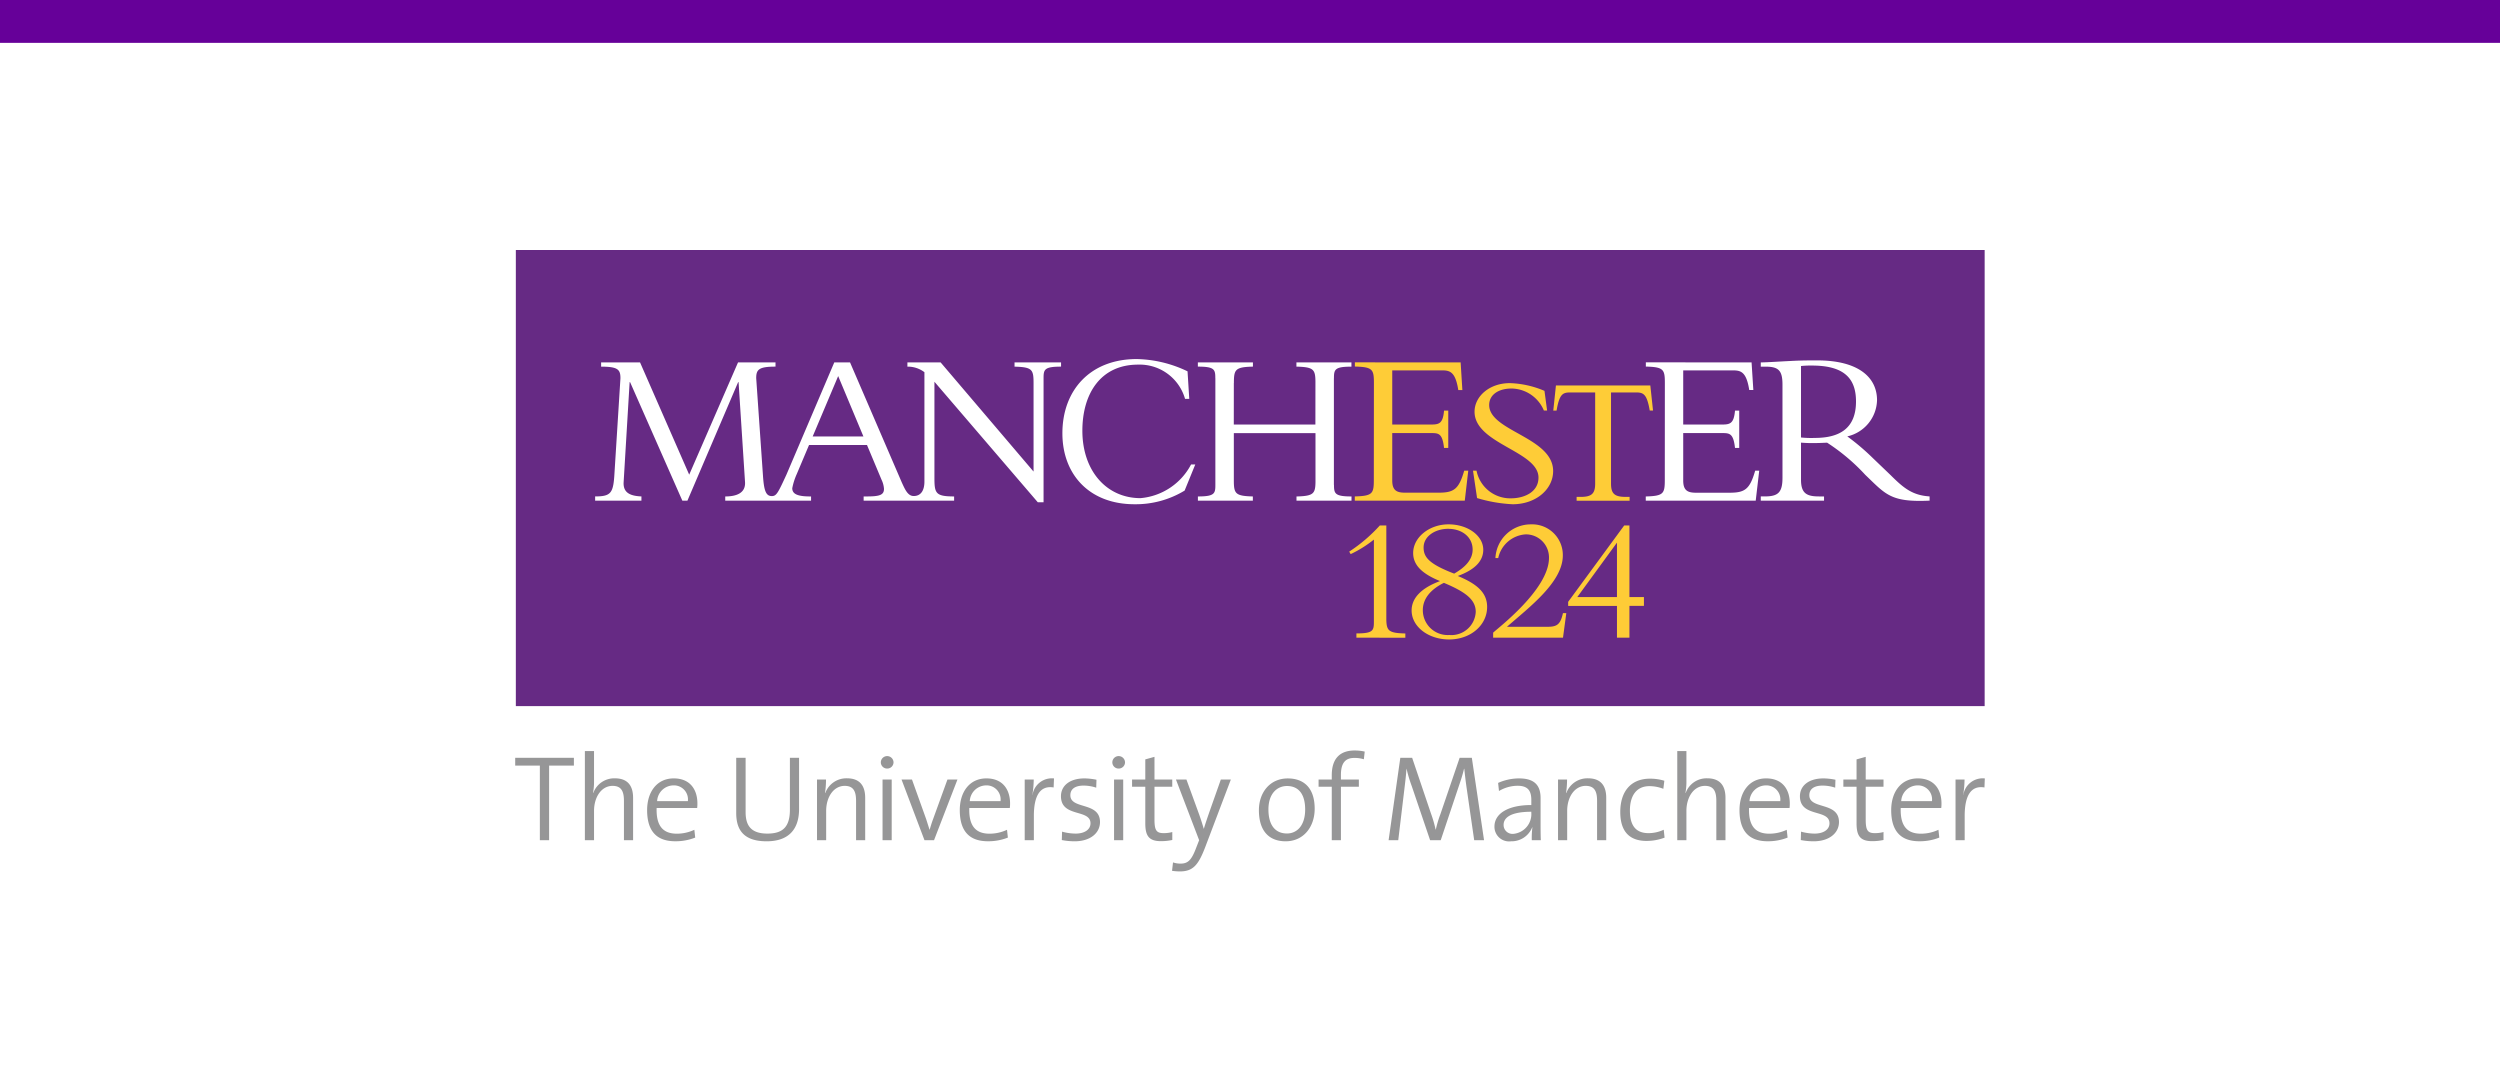
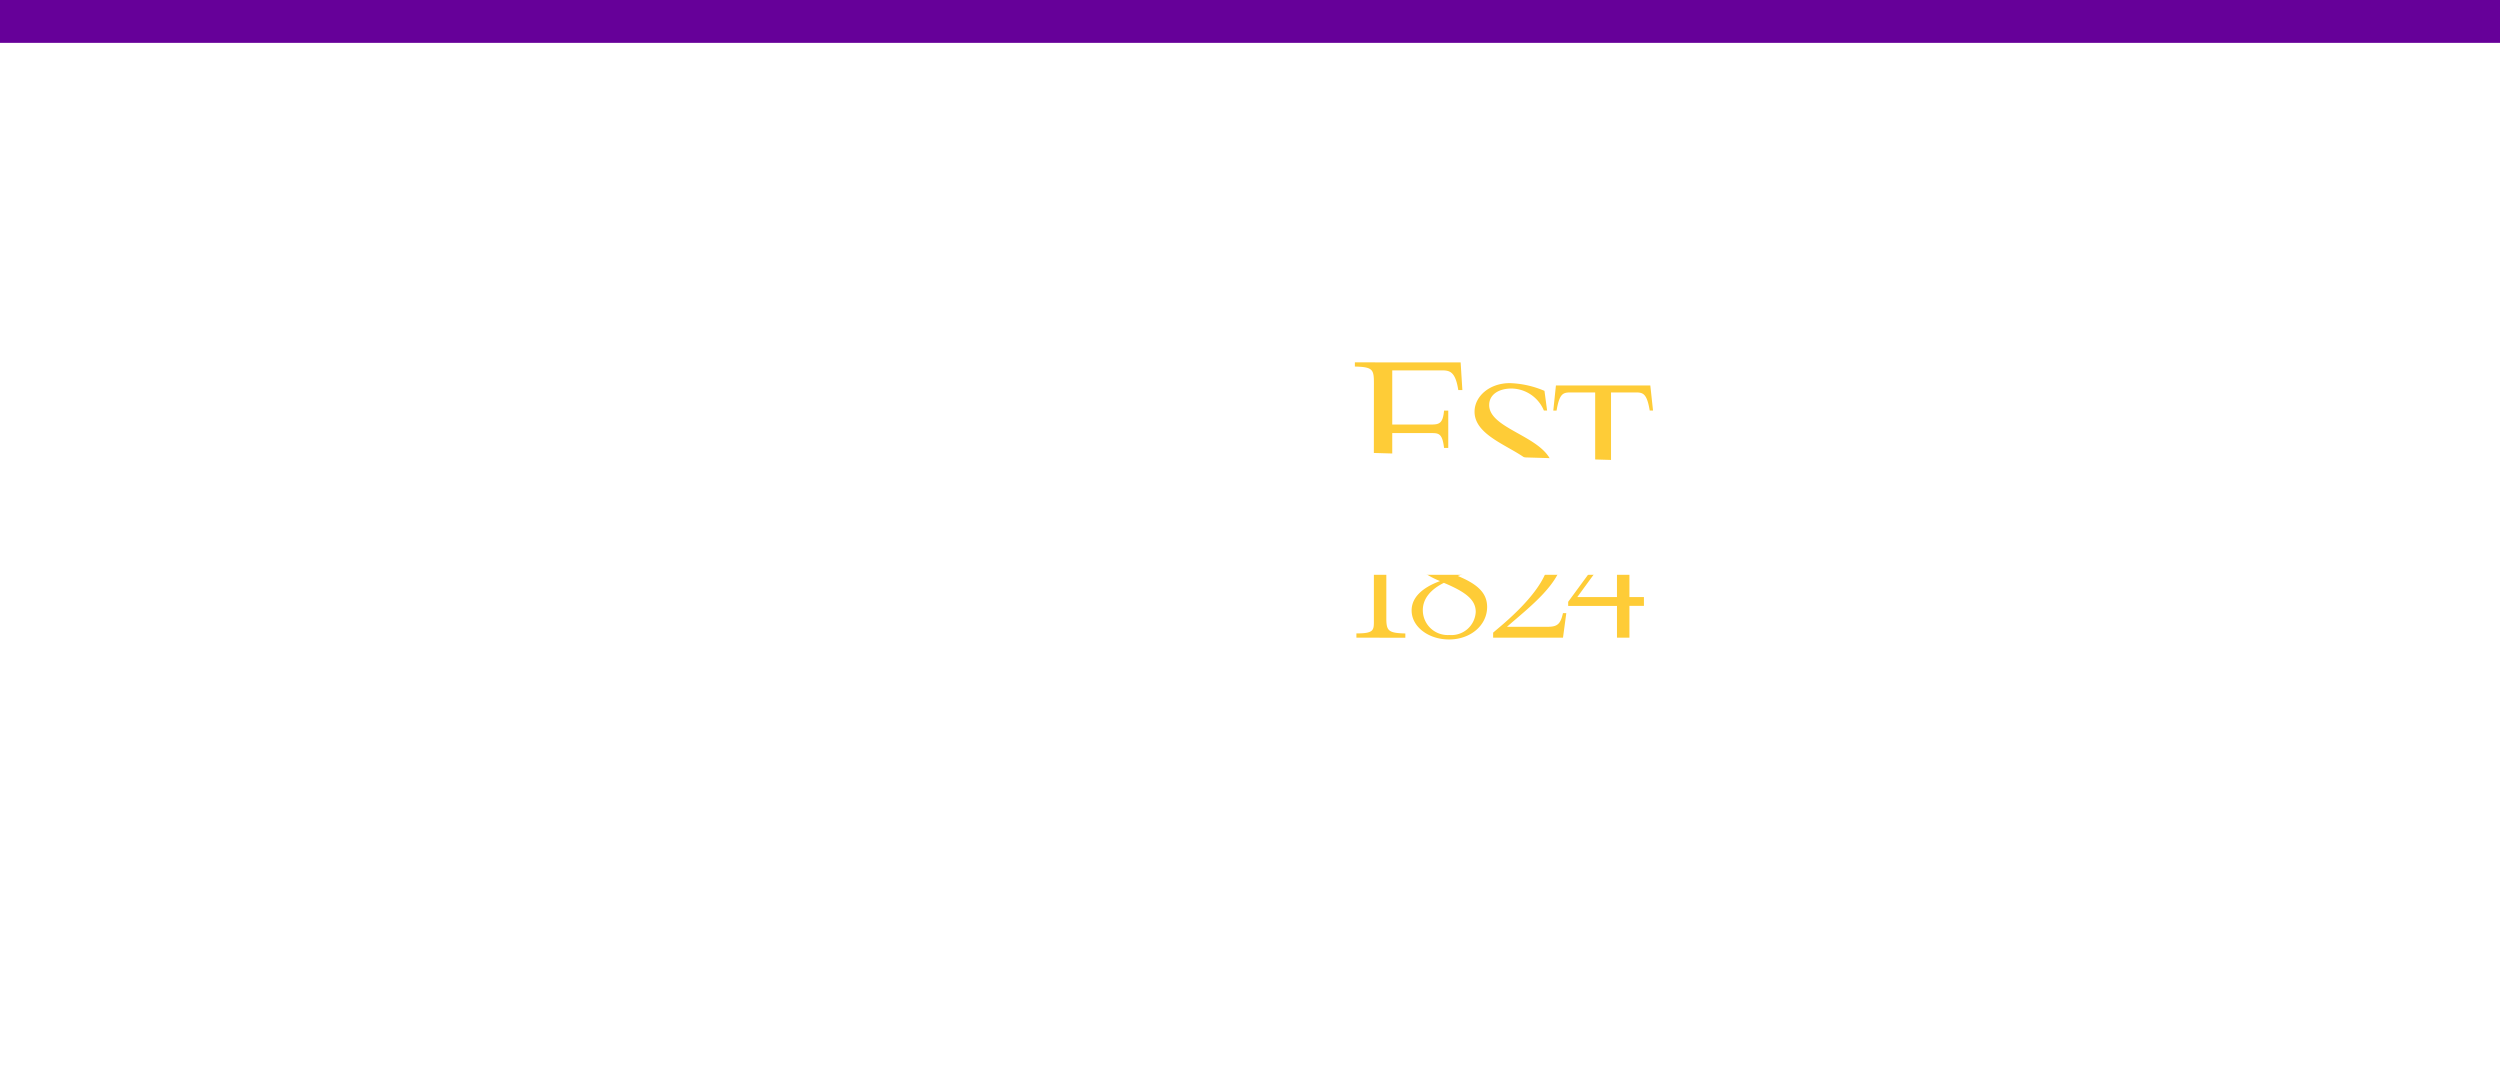
<svg xmlns="http://www.w3.org/2000/svg" width="350" height="150" fill="none">
-   <path fill="#fff" d="M0 0h350v150H0z" />
  <path fill="#609" d="M0 0h350v6H0z" />
-   <path fill="#662A84" d="M277.851 35H72.217v63.856h205.634V35Z" />
  <path fill="#FECC37" d="M204.094 80.64c2.838 1.163 4.104 2.427 4.104 4.33 0 2.573-2.326 4.555-5.324 4.555-2.921 0-5.247-1.806-5.247-4.058 0-1.735 1.35-3.146 3.975-4.115-2.542-1.041-3.759-2.25-3.759-3.932 0-2.179 2.246-4.012 4.948-4.012 2.703 0 4.866 1.582 4.866 3.563 0 1.584-1.186 2.798-3.565 3.667l.002.003Zm-1.95.96c-1.842.914-2.948 2.205-2.948 3.814a3.479 3.479 0 0 0 3.703 3.486 3.411 3.411 0 0 0 3.704-3.239c0-1.658-1.322-2.752-4.457-4.061h-.002Zm.619-7.567c-1.864 0-3.459 1.059-3.459 2.617 0 1.362.763 2.303 4.279 3.658 1.514-.863 2.586-1.947 2.586-3.358.002-1.782-1.512-2.914-3.403-2.914l-.003-.003Zm16.781 10.796v-.573l7.845-10.69h.731V83.59h2.03v1.235h-2.03v4.446h-1.744v-4.442h-6.832Zm6.832-8.86-5.555 7.621h5.555v-7.62Zm-36.478 13.306v-.595c2.335 0 2.446-.4 2.446-1.615V75.543c-1 .802-2.091 1.485-3.25 2.034l-.206-.349a21.881 21.881 0 0 0 4.29-3.664h.908v13.168c.031 1.59.333 1.895 2.662 1.954v.595l-6.85-.006Zm29.384-3.44h-.465c-.335 1.496-.771 1.89-1.997 1.914h-5.842c3.081-2.707 7.818-6.242 7.818-9.986a4.304 4.304 0 0 0-1.299-3.138 4.288 4.288 0 0 0-3.172-1.214 4.96 4.96 0 0 0-4.967 4.722h.392a4.203 4.203 0 0 1 3.86-3.322 3.23 3.23 0 0 1 3.248 3.3c0 4.412-7.186 9.842-7.818 10.461v.703h9.779l.206-1.526.257-1.913Zm-15.123-31.231c-.4-2.572-1.189-2.75-2.288-2.75h-6.956v7.581h5.445c1.122 0 1.651-.143 1.806-1.947h.591v5.219h-.591c-.249-2.209-.842-2.073-2.12-2.073h-5.131v6.631c0 1.432.66 1.711 1.809 1.711h4.665c2.142 0 2.848-.46 3.601-3.086h.567l-.487 4.201h-15.4V69.5c2.492-.062 2.665-.406 2.665-2.303l.013-13.579c0-1.901-.176-2.244-2.666-2.302v-.587l14.807.008.242 3.867h-.572Zm13.67-.635h13.216l.379 3.51h-.461c-.383-2.247-.854-2.536-1.873-2.536h-3.547v12.756c0 1.377.462 1.864 2.015 1.864h.585v.536h-7.417v-.534h.582c1.554 0 2.016-.487 2.016-1.864V54.945h-3.543c-1.021 0-1.476.277-1.862 2.539h-.459l.369-3.515Zm-9.344 2.737c0-1.44 1.291-2.313 3.143-2.313a4.987 4.987 0 0 1 4.517 3.086h.45l-.369-2.758a13.33 13.33 0 0 0-4.851-1.083c-2.862 0-4.938 1.86-4.938 4.001 0 4.508 8.95 5.512 8.95 9.22 0 2.037-1.991 2.907-3.87 2.907a4.812 4.812 0 0 1-4.804-3.873h-.493l.57 3.837a20.56 20.56 0 0 0 4.98.865c3.282 0 5.669-2.117 5.669-4.642 0-4.743-8.954-5.59-8.954-9.247Z" />
-   <path fill="#fff" d="m264.656 66.489-2.469-2.367a32.36 32.36 0 0 0-3.568-3.027 5.34 5.34 0 0 0 4.166-5.069c0-3.194-2.598-5.572-8.388-5.572-2.037 0-2.663.03-3.945.094-1.281.064-3.189.188-3.944.188v.595h.687c1.816 0 2.352.56 2.352 2.504V66.9c0 2.099-.659 2.6-2.505 2.6h-.534v.592h8.857v-.591h-.721c-1.756 0-2.504-.47-2.504-2.349V61.97c.502.034.908.063 1.595.063.823 0 1.319-.029 2.058-.059a27.676 27.676 0 0 1 5.355 4.515c2.854 2.717 3.519 3.856 8.995 3.6v-.591c-2.403-.153-3.638-1.16-5.487-3.01Zm-10.578-5.18c-.647.025-1.295.004-1.938-.062V51.242a12.794 12.794 0 0 1 1.562-.063c4.822 0 6.138 2.121 6.138 5.033 0 3.755-2.286 5.097-5.762 5.097Zm10.578 5.18-2.469-2.367a32.36 32.36 0 0 0-3.568-3.027 5.34 5.34 0 0 0 4.166-5.069c0-3.194-2.598-5.572-8.388-5.572-2.037 0-2.663.03-3.945.094-1.281.064-3.189.188-3.944.188v.595h.687c1.816 0 2.352.56 2.352 2.504V66.9c0 2.099-.659 2.6-2.505 2.6h-.534v.592h8.857v-.591h-.721c-1.756 0-2.504-.47-2.504-2.349V61.97c.502.034.908.063 1.595.063.823 0 1.319-.029 2.058-.059a27.676 27.676 0 0 1 5.355 4.515c2.854 2.717 3.519 3.856 8.995 3.6v-.591c-2.403-.153-3.638-1.16-5.487-3.01Zm-10.578-5.18c-.647.025-1.295.004-1.938-.062V51.242a12.794 12.794 0 0 1 1.562-.063c4.822 0 6.138 2.121 6.138 5.033 0 3.755-2.286 5.097-5.762 5.097Zm-94.939-11.04c2.469.051 4.897.638 7.117 1.718l.241 3.854h-.591a6.611 6.611 0 0 0-6.584-4.793c-5.198 0-7.79 4.022-7.79 9.252 0 5.634 3.401 9.44 8.135 9.44a8.857 8.857 0 0 0 7.081-4.711h.589l-1.489 3.653a13.187 13.187 0 0 1-7.02 1.912c-6.32 0-10.092-4.171-10.092-9.93 0-6.039 3.895-10.395 10.403-10.395Zm30.072 19.237v.588h-7.702v-.588c2.349-.059 2.635-.37 2.66-2.002v-6.87h-11.432v6.565c0 1.898.175 2.242 2.663 2.304v.591h-7.693v-.591c2.334 0 2.445-.406 2.445-1.618v-14.94h-.007c0-1.215-.11-1.619-2.444-1.619v-.592h7.71v.592c-2.49.062-2.665.404-2.665 2.302h-.009l-.006 5.809h11.425l.006-6.077c-.022-1.657-.298-1.975-2.663-2.032v-.588h7.702v.59c-2.334 0-2.448.402-2.448 1.617h-.007v14.934h.012c.004 1.214.116 1.622 2.453 1.622v.003ZM142.035 50.74v.591c2.489.062 2.663.404 2.663 2.303V66.02L131.69 50.74h-4.654v.591a3.819 3.819 0 0 1 2.383.777V67.42c0 1.181-.453 2.024-1.498 2.024-.832 0-1.217-.919-1.67-1.901l-7.244-16.803h-2.21l-6.686 15.687c-1.196 2.604-1.412 3.024-2.058 3.024-.807 0-1.093-.72-1.234-2.808l-.951-13.697c0-1.214.368-1.618 2.704-1.618v-.592h-5.247l-6.837 15.719-6.88-15.715h-5.451v.59c2.336 0 2.706.402 2.706 1.617l-.831 13.224c-.157 2.83-.436 3.33-2.712 3.33v.59h6.481v-.59c-1.402-.064-2.584-.404-2.492-1.99l.84-14.008h.066l7.312 16.587h.714l7.098-16.587h.061l.901 13.943c.127 1.651-1.307 2.058-2.768 2.058v.588h12.016v-.588h-.113c-1.711 0-2.52-.309-2.52-1.153.131-.676.34-1.335.622-1.963l1.729-4.092h8.11l2.04 4.872c.194.4.31.832.342 1.275 0 .873-.654 1.06-2.428 1.06h-.422v.59h12.668v-.59c-2.648 0-2.756-.466-2.756-2.708v-13.35l14.469 16.871h.809V52.944c0-1.212.112-1.616 2.449-1.616v-.588h-6.513Zm-28.259 10.363 3.569-8.453 3.533 8.453h-7.102Zm131.692-6.5-.247-3.867-14.802-.007v.593c2.489.058 2.662.401 2.662 2.302l-.009 13.58c0 1.897-.176 2.24-2.665 2.302v.591H245.8l.491-4.201h-.567c-.752 2.623-1.451 3.086-3.6 3.086h-4.662c-1.156 0-1.812-.279-1.812-1.71v-6.638h5.133c1.276 0 1.871-.136 2.117 2.073h.592v-5.219h-.592c-.157 1.804-.687 1.947-1.806 1.947h-5.444v-7.58h6.951c1.103 0 1.892.179 2.293 2.748h.574Z" />
-   <path fill="#969697" d="M76.876 107.187v10.44H75.58v-10.44h-3.452v-1.093h8.218v1.093h-3.469ZM87.352 117.627v-5.503c0-1.331-.36-2.102-1.59-2.102-1.52 0-2.597 1.504-2.597 3.521v4.084h-1.282v-12.474h1.281v4.151a8.531 8.531 0 0 1-.136 1.692l.034.018a3.117 3.117 0 0 1 3.025-2.048c1.948 0 2.546 1.234 2.546 2.734v5.929l-1.281-.002ZM97.602 113.116H91.93c-.086 2.545.926 3.6 2.819 3.6a5.72 5.72 0 0 0 2.46-.547l.12 1.093a7.355 7.355 0 0 1-2.802.514c-2.563 0-3.93-1.385-3.93-4.357 0-2.547 1.367-4.444 3.726-4.444 2.34 0 3.314 1.625 3.314 3.504.004.213-.008.426-.035.637Zm-3.348-3.161a2.318 2.318 0 0 0-2.256 2.2h4.304a1.962 1.962 0 0 0-2.048-2.2ZM107.324 117.781c-3.57 0-4.254-2-4.254-3.981v-7.706h1.316v7.586c0 1.658.546 3.023 3.041 3.023 2.118 0 3.16-.888 3.16-3.348v-7.261h1.283v7.158c0 2.956-1.556 4.529-4.546 4.529ZM119.849 117.627v-5.503c0-1.331-.359-2.102-1.59-2.102-1.52 0-2.596 1.504-2.596 3.521v4.084h-1.282v-8.492h1.261a13.572 13.572 0 0 1-.137 1.879l.034.018a3.136 3.136 0 0 1 3.041-2.068c1.949 0 2.546 1.234 2.546 2.734v5.929h-1.277ZM124.206 107.598a.874.874 0 0 1-.89-.873.884.884 0 0 1 .89-.872.892.892 0 0 1 .888.872.887.887 0 0 1-.263.621.871.871 0 0 1-.625.252Zm-.65 10.029v-8.492h1.282v8.492h-1.282ZM130.765 117.627h-1.338l-3.212-8.492h1.463l1.983 5.535c.169.529.324 1.009.478 1.504h.008c.137-.461.29-.975.462-1.434l2.033-5.605h1.401l-3.278 8.492ZM141.375 113.116h-5.673c-.085 2.545.926 3.6 2.82 3.6a5.722 5.722 0 0 0 2.461-.547l.119 1.093a7.354 7.354 0 0 1-2.801.514c-2.564 0-3.931-1.385-3.931-4.357 0-2.547 1.367-4.444 3.725-4.444 2.341 0 3.315 1.625 3.315 3.504.003.213-.009.426-.035.637Zm-3.349-3.161a2.32 2.32 0 0 0-2.256 2.2h4.306a1.967 1.967 0 0 0-2.05-2.2ZM147.508 110.244c-1.879-.309-2.767 1.131-2.767 3.982v3.401h-1.282v-8.492h1.264a14.55 14.55 0 0 1-.188 2.135l.018.017a2.736 2.736 0 0 1 3.007-2.307l-.052 1.264ZM150.447 117.781a9.394 9.394 0 0 1-1.794-.173l.034-1.178a7.281 7.281 0 0 0 1.896.273c1.235 0 2.085-.545 2.085-1.44 0-2.05-4.134-.769-4.134-3.793 0-1.419 1.161-2.495 3.314-2.495a9.336 9.336 0 0 1 1.658.188l-.034 1.112a5.667 5.667 0 0 0-1.76-.292c-1.248 0-1.862.515-1.862 1.35 0 2.034 4.15.872 4.15 3.759 0 1.509-1.332 2.689-3.553 2.689ZM156.616 107.598a.875.875 0 0 1-.822-.534.861.861 0 0 1 .003-.675.889.889 0 0 1 .481-.472.892.892 0 0 1 1.225.808.868.868 0 0 1-.262.621.886.886 0 0 1-.625.252Zm-.648 10.029v-8.492h1.281v8.492h-1.281ZM162.544 117.763c-1.709 0-2.203-.752-2.203-2.511v-5.109h-1.852v-1.008h1.852v-2.82l1.286-.358v3.178h2.489v1.008h-2.489v4.584c0 1.52.273 1.913 1.281 1.913.41.005.818-.047 1.213-.154v1.112a7.595 7.595 0 0 1-1.577.165ZM168.763 118.515c-.991 2.615-1.743 3.485-3.601 3.485a8.085 8.085 0 0 1-1.076-.085l.136-1.178c.341.116.7.173 1.061.168 1.028 0 1.537-.477 2.203-2.27l.393-1.008-3.247-8.492h1.469l1.774 4.872c.274.77.462 1.383.649 2.016h.018c.153-.546.514-1.607.853-2.58l1.521-4.305h1.401l-3.554 9.377ZM179.988 117.781c-2.271 0-3.741-1.385-3.741-4.357 0-2.428 1.504-4.444 4.049-4.444 2.068 0 3.759 1.145 3.759 4.256-.002 2.527-1.556 4.545-4.067 4.545Zm.188-7.74c-1.332 0-2.596 1.007-2.596 3.28 0 2.171.938 3.367 2.596 3.367 1.337 0 2.547-1.029 2.547-3.367 0-2.051-.855-3.28-2.547-3.28ZM190.939 106.298a4.407 4.407 0 0 0-1.331-.188c-1.3 0-1.879.752-1.879 2.393v.632h2.511v1.008h-2.511v7.484h-1.282v-7.484h-1.846v-1.008h1.846v-.598c0-2.375 1.179-3.47 3.21-3.47.472 0 .942.052 1.403.154l-.121 1.077ZM206.387 117.627l-1.029-7.109c-.206-1.402-.289-2.255-.359-2.887h-.034a21.274 21.274 0 0 1-.564 1.931l-2.699 8.065h-1.487l-2.563-7.552a20.2 20.2 0 0 1-.734-2.444h-.018c-.05.926-.17 1.851-.309 3.024l-.836 6.972h-1.35l1.639-11.533h1.658l2.632 7.79c.267.731.484 1.479.648 2.24h.036c.159-.721.37-1.43.631-2.12l2.7-7.91h1.708l1.709 11.533h-1.379ZM214.451 117.627c-.018-.6.01-1.199.086-1.794h-.034a3.098 3.098 0 0 1-2.956 1.948 2.03 2.03 0 0 1-.873-.071 2.037 2.037 0 0 1-1.279-1.138 2.042 2.042 0 0 1-.171-.859c0-1.777 1.845-3.007 5.161-3.007v-.701c0-1.282-.463-1.998-1.932-1.998a5.155 5.155 0 0 0-2.596.734l-.121-1.132a7.205 7.205 0 0 1 2.938-.632c2.343 0 3.008 1.163 3.008 2.768v3.333c0 .836 0 1.795.034 2.546l-1.265.003Zm-.068-3.981c-3.195 0-3.879 1.008-3.879 1.828a1.237 1.237 0 0 0 .405.946 1.256 1.256 0 0 0 .978.318 2.766 2.766 0 0 0 1.849-.971 2.767 2.767 0 0 0 .647-1.986v-.135ZM223.591 117.627v-5.503c0-1.331-.359-2.102-1.588-2.102-1.522 0-2.598 1.504-2.598 3.521v4.084h-1.281v-8.492h1.265a13.42 13.42 0 0 1-.138 1.879l.034.018a3.138 3.138 0 0 1 3.042-2.068c1.947 0 2.545 1.234 2.545 2.734v5.929h-1.281ZM230.512 117.729c-1.896 0-3.674-.839-3.674-4.049 0-2.786 1.402-4.666 4.169-4.666a6.836 6.836 0 0 1 2 .29l-.139 1.132a5.342 5.342 0 0 0-1.947-.376c-1.827 0-2.733 1.351-2.733 3.402 0 1.741.547 3.177 2.597 3.177a4.99 4.99 0 0 0 2.136-.477l.12 1.109a7.167 7.167 0 0 1-2.529.458ZM240.286 117.627v-5.503c0-1.331-.362-2.102-1.591-2.102-1.52 0-2.597 1.504-2.597 3.521v4.084h-1.281v-12.474h1.281v4.151a8.569 8.569 0 0 1-.136 1.692l.034.018a3.108 3.108 0 0 1 3.024-2.05c1.948 0 2.547 1.234 2.547 2.734v5.929h-1.281ZM250.537 113.116h-5.673c-.086 2.545.921 3.6 2.82 3.6.85.003 1.69-.184 2.459-.547l.12 1.093a7.354 7.354 0 0 1-2.801.514c-2.564 0-3.932-1.385-3.932-4.357 0-2.547 1.368-4.444 3.725-4.444s3.316 1.625 3.316 3.504c.003.213-.008.426-.034.637Zm-3.35-3.161a2.315 2.315 0 0 0-2.255 2.2h4.304a1.951 1.951 0 0 0-.512-1.578 1.963 1.963 0 0 0-1.537-.622ZM253.904 117.781a9.384 9.384 0 0 1-1.793-.173l.034-1.178a7.233 7.233 0 0 0 1.896.273c1.234 0 2.085-.545 2.085-1.44 0-2.05-4.136-.769-4.136-3.793 0-1.419 1.162-2.495 3.316-2.495a9.212 9.212 0 0 1 1.656.188l-.034 1.112a5.656 5.656 0 0 0-1.759-.292c-1.248 0-1.863.515-1.863 1.35 0 2.034 4.152.872 4.152 3.759-.002 1.509-1.334 2.689-3.554 2.689ZM262.12 117.763c-1.707 0-2.203-.752-2.203-2.511v-5.109h-1.846v-1.008h1.846v-2.82l1.282-.358v3.178h2.492v1.008h-2.492v4.584c0 1.52.272 1.913 1.28 1.913.41.005.817-.047 1.212-.154v1.112a7.538 7.538 0 0 1-1.571.165ZM271.774 113.116h-5.672c-.086 2.545.925 3.6 2.819 3.6a5.714 5.714 0 0 0 2.46-.547l.119 1.093a7.354 7.354 0 0 1-2.801.514c-2.564 0-3.931-1.385-3.931-4.357 0-2.547 1.367-4.444 3.726-4.444 2.341 0 3.314 1.625 3.314 3.504.003.213-.008.426-.034.637Zm-3.35-3.161a2.317 2.317 0 0 0-2.255 2.2h4.307a1.956 1.956 0 0 0-.513-1.578 1.971 1.971 0 0 0-1.539-.622ZM277.823 110.244c-1.879-.309-2.768 1.131-2.768 3.982v3.401h-1.281v-8.492h1.263c-.01.715-.073 1.429-.187 2.135l.016.017a2.744 2.744 0 0 1 3.007-2.307l-.05 1.264Z" />
+   <path fill="#fff" d="m264.656 66.489-2.469-2.367a32.36 32.36 0 0 0-3.568-3.027 5.34 5.34 0 0 0 4.166-5.069c0-3.194-2.598-5.572-8.388-5.572-2.037 0-2.663.03-3.945.094-1.281.064-3.189.188-3.944.188v.595h.687c1.816 0 2.352.56 2.352 2.504V66.9c0 2.099-.659 2.6-2.505 2.6h-.534v.592h8.857v-.591h-.721c-1.756 0-2.504-.47-2.504-2.349V61.97c.502.034.908.063 1.595.063.823 0 1.319-.029 2.058-.059a27.676 27.676 0 0 1 5.355 4.515c2.854 2.717 3.519 3.856 8.995 3.6v-.591c-2.403-.153-3.638-1.16-5.487-3.01Zm-10.578-5.18c-.647.025-1.295.004-1.938-.062V51.242a12.794 12.794 0 0 1 1.562-.063c4.822 0 6.138 2.121 6.138 5.033 0 3.755-2.286 5.097-5.762 5.097Zm10.578 5.18-2.469-2.367a32.36 32.36 0 0 0-3.568-3.027 5.34 5.34 0 0 0 4.166-5.069c0-3.194-2.598-5.572-8.388-5.572-2.037 0-2.663.03-3.945.094-1.281.064-3.189.188-3.944.188v.595h.687c1.816 0 2.352.56 2.352 2.504V66.9c0 2.099-.659 2.6-2.505 2.6h-.534v.592h8.857v-.591h-.721c-1.756 0-2.504-.47-2.504-2.349V61.97c.502.034.908.063 1.595.063.823 0 1.319-.029 2.058-.059a27.676 27.676 0 0 1 5.355 4.515c2.854 2.717 3.519 3.856 8.995 3.6v-.591c-2.403-.153-3.638-1.16-5.487-3.01Zm-10.578-5.18c-.647.025-1.295.004-1.938-.062V51.242a12.794 12.794 0 0 1 1.562-.063c4.822 0 6.138 2.121 6.138 5.033 0 3.755-2.286 5.097-5.762 5.097Zm-94.939-11.04c2.469.051 4.897.638 7.117 1.718l.241 3.854h-.591a6.611 6.611 0 0 0-6.584-4.793c-5.198 0-7.79 4.022-7.79 9.252 0 5.634 3.401 9.44 8.135 9.44a8.857 8.857 0 0 0 7.081-4.711h.589l-1.489 3.653a13.187 13.187 0 0 1-7.02 1.912c-6.32 0-10.092-4.171-10.092-9.93 0-6.039 3.895-10.395 10.403-10.395Zm30.072 19.237v.588h-7.702v-.588c2.349-.059 2.635-.37 2.66-2.002v-6.87h-11.432v6.565c0 1.898.175 2.242 2.663 2.304v.591h-7.693v-.591c2.334 0 2.445-.406 2.445-1.618v-14.94h-.007c0-1.215-.11-1.619-2.444-1.619v-.592h7.71v.592c-2.49.062-2.665.404-2.665 2.302h-.009l-.006 5.809h11.425l.006-6.077c-.022-1.657-.298-1.975-2.663-2.032v-.588h7.702v.59c-2.334 0-2.448.402-2.448 1.617h-.007v14.934h.012c.004 1.214.116 1.622 2.453 1.622v.003ZM142.035 50.74v.591c2.489.062 2.663.404 2.663 2.303V66.02L131.69 50.74h-4.654v.591a3.819 3.819 0 0 1 2.383.777V67.42c0 1.181-.453 2.024-1.498 2.024-.832 0-1.217-.919-1.67-1.901l-7.244-16.803h-2.21l-6.686 15.687c-1.196 2.604-1.412 3.024-2.058 3.024-.807 0-1.093-.72-1.234-2.808l-.951-13.697c0-1.214.368-1.618 2.704-1.618v-.592h-5.247l-6.837 15.719-6.88-15.715h-5.451v.59c2.336 0 2.706.402 2.706 1.617l-.831 13.224c-.157 2.83-.436 3.33-2.712 3.33v.59h6.481v-.59c-1.402-.064-2.584-.404-2.492-1.99l.84-14.008h.066l7.312 16.587h.714l7.098-16.587h.061l.901 13.943c.127 1.651-1.307 2.058-2.768 2.058v.588h12.016v-.588h-.113c-1.711 0-2.52-.309-2.52-1.153.131-.676.34-1.335.622-1.963l1.729-4.092h8.11l2.04 4.872c.194.4.31.832.342 1.275 0 .873-.654 1.06-2.428 1.06h-.422v.59h12.668v-.59c-2.648 0-2.756-.466-2.756-2.708v-13.35l14.469 16.871h.809V52.944c0-1.212.112-1.616 2.449-1.616v-.588h-6.513Zm-28.259 10.363 3.569-8.453 3.533 8.453h-7.102Zv.593c2.489.058 2.662.401 2.662 2.302l-.009 13.58c0 1.897-.176 2.24-2.665 2.302v.591H245.8l.491-4.201h-.567c-.752 2.623-1.451 3.086-3.6 3.086h-4.662c-1.156 0-1.812-.279-1.812-1.71v-6.638h5.133c1.276 0 1.871-.136 2.117 2.073h.592v-5.219h-.592c-.157 1.804-.687 1.947-1.806 1.947h-5.444v-7.58h6.951c1.103 0 1.892.179 2.293 2.748h.574Z" />
</svg>